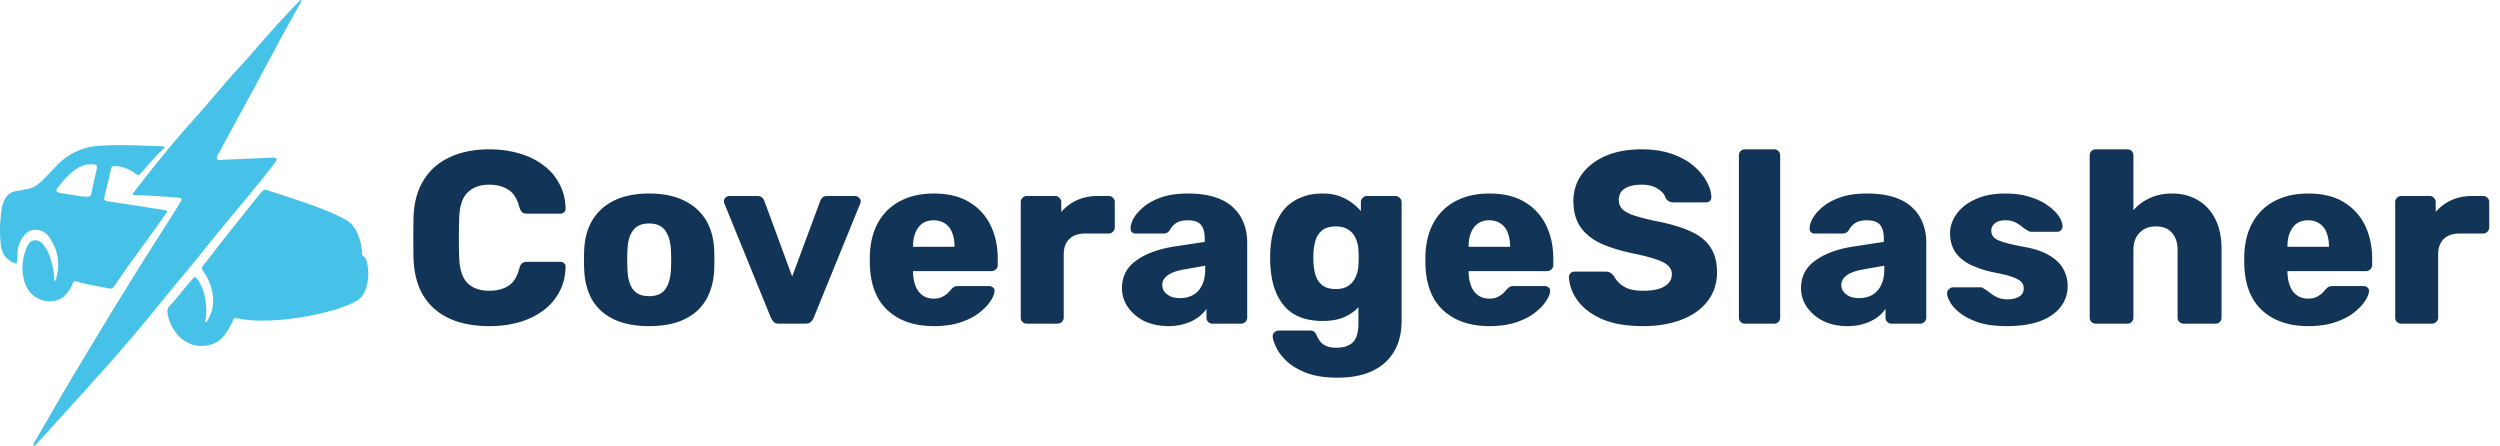
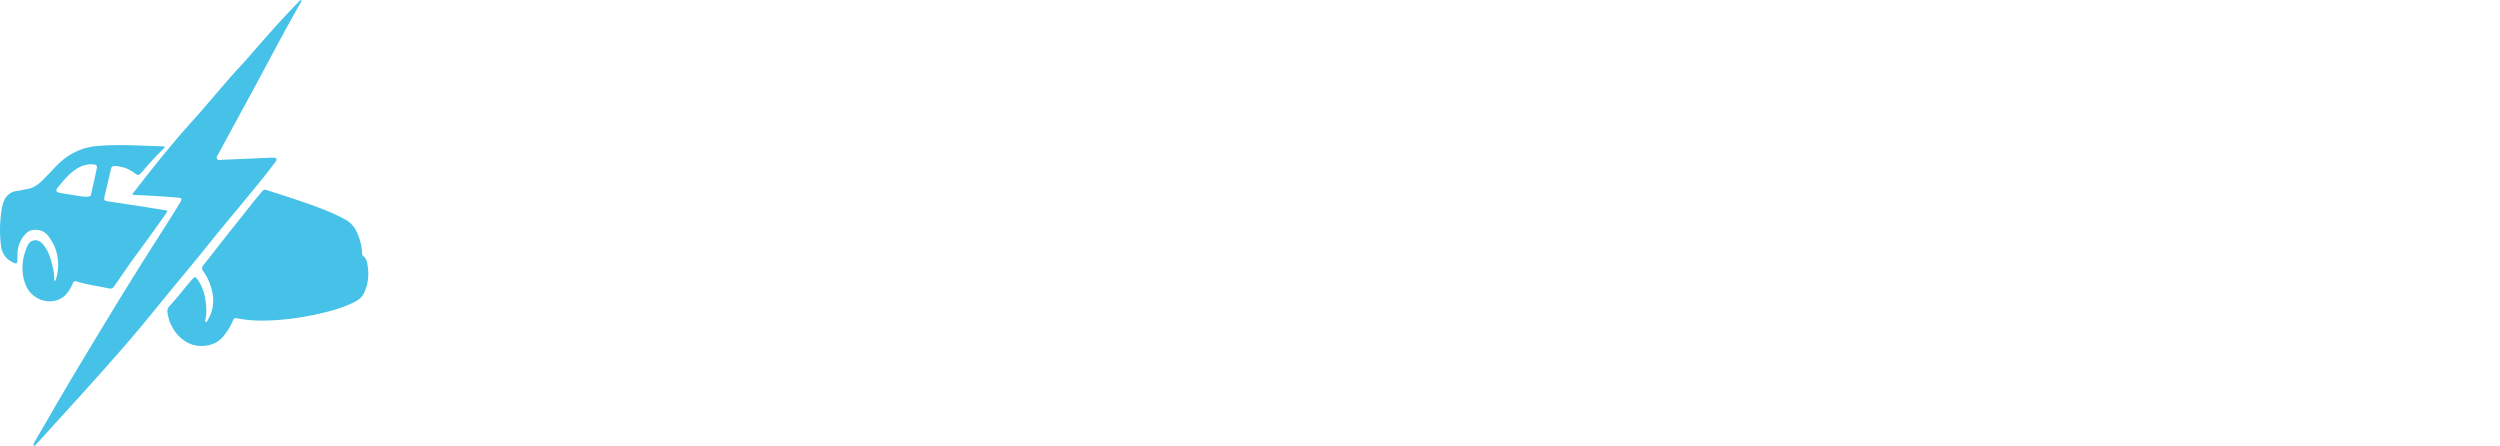
<svg xmlns="http://www.w3.org/2000/svg" width="224" height="40" fill="none">
-   <path d="M43.854 29.22c-1.393 0-2.589-.227-3.586-.682-.983-.455-1.753-1.122-2.31-2.002-.543-.88-.843-1.973-.902-3.278a85.104 85.104 0 010-3.916c.059-1.276.367-2.354.924-3.234.557-.895 1.335-1.57 2.332-2.024.997-.47 2.178-.704 3.542-.704.968 0 1.863.125 2.684.374a6.45 6.45 0 012.156 1.056 4.738 4.738 0 011.43 1.672c.352.645.535 1.379.55 2.2a.36.36 0 01-.132.33.448.448 0 01-.33.132h-2.97c-.19 0-.337-.037-.44-.11-.103-.088-.19-.242-.264-.462-.205-.777-.543-1.305-1.012-1.584-.455-.293-1.02-.44-1.694-.44-.807 0-1.445.227-1.914.682-.47.44-.726 1.18-.77 2.222a51.753 51.753 0 000 3.696c.044 1.041.3 1.79.77 2.244.47.44 1.107.66 1.914.66.675 0 1.247-.147 1.716-.44.47-.293.8-.821.99-1.584.059-.22.14-.367.242-.44a.75.75 0 01.462-.132h2.97c.132 0 .242.044.33.132a.36.36 0 01.132.33c-.015.821-.198 1.562-.55 2.222a5.006 5.006 0 01-1.43 1.672 7.038 7.038 0 01-2.156 1.056 9.739 9.739 0 01-2.684.352zm14.303 0c-1.232 0-2.273-.198-3.124-.594-.836-.396-1.481-.96-1.936-1.694-.44-.748-.69-1.635-.748-2.662a19.961 19.961 0 01-.022-.99c0-.381.008-.711.022-.99.059-1.041.323-1.929.792-2.662.47-.733 1.122-1.298 1.958-1.694.85-.396 1.87-.594 3.058-.594 1.203 0 2.222.198 3.058.594.85.396 1.51.96 1.98 1.694.47.733.734 1.62.792 2.662.015.279.022.609.022.99 0 .367-.007.697-.022.99-.058 1.027-.315 1.914-.77 2.662-.44.733-1.085 1.298-1.936 1.694-.836.396-1.877.594-3.124.594zm0-2.684c.66 0 1.137-.198 1.43-.594.308-.396.484-.99.528-1.782.015-.22.022-.513.022-.88s-.007-.66-.022-.88c-.044-.777-.22-1.364-.528-1.76-.293-.41-.77-.616-1.43-.616-.645 0-1.122.205-1.43.616-.308.396-.476.983-.506 1.76-.014.22-.022.513-.022.88s.008.66.022.88c.03.792.198 1.386.506 1.782.308.396.785.594 1.43.594zM69.813 29c-.22 0-.381-.051-.484-.154a1.86 1.86 0 01-.264-.396l-4.158-10.208a.437.437 0 01-.044-.198c0-.132.044-.242.132-.33a.51.51 0 01.374-.154h2.486c.191 0 .338.051.44.154a.73.73 0 01.198.308l2.486 6.754 2.508-6.754a.73.73 0 01.198-.308c.103-.103.25-.154.44-.154h2.486c.132 0 .25.051.352.154a.417.417 0 01.154.33c0 .073-.014.14-.044.198L72.915 28.45a1.172 1.172 0 01-.264.396c-.102.103-.271.154-.506.154h-2.332zm13.865.22c-1.731 0-3.11-.47-4.136-1.408-1.027-.939-1.562-2.332-1.606-4.18v-.77c.044-1.159.3-2.149.77-2.97A4.73 4.73 0 0180.686 18c.85-.44 1.84-.66 2.97-.66 1.29 0 2.354.257 3.19.77a4.874 4.874 0 011.914 2.09c.425.88.638 1.885.638 3.014v.528a.502.502 0 01-.176.396.51.51 0 01-.374.154h-7.04v.154c.014.425.088.814.22 1.166s.337.63.616.836c.278.205.616.308 1.012.308.293 0 .535-.044.726-.132.205-.103.374-.213.506-.33.132-.132.234-.242.308-.33.132-.147.234-.235.308-.264.088-.044.22-.066.396-.066h2.728c.146 0 .264.044.352.132.102.073.146.183.132.33-.015.25-.14.55-.374.902-.235.352-.58.704-1.034 1.056-.44.337-.998.616-1.672.836-.675.22-1.46.33-2.354.33zm-1.87-7.106h3.718v-.044c0-.47-.074-.88-.22-1.232a1.616 1.616 0 00-.638-.814c-.28-.19-.616-.286-1.012-.286s-.734.095-1.012.286c-.264.19-.47.462-.616.814-.147.352-.22.763-.22 1.232v.044zM92.01 29a.536.536 0 01-.396-.154.536.536 0 01-.154-.396V18.11a.51.51 0 01.154-.374.502.502 0 01.396-.176h2.53c.161 0 .293.059.396.176a.51.51 0 01.154.374v.88a4.14 4.14 0 011.408-1.056c.557-.25 1.18-.374 1.87-.374h.968a.51.51 0 01.374.154.502.502 0 01.176.396v2.266a.547.547 0 01-.176.396.51.51 0 01-.374.154h-2.134c-.601 0-1.07.169-1.408.506-.323.323-.484.785-.484 1.386v5.632a.502.502 0 01-.176.396.536.536 0 01-.396.154H92.01zm12.679.22c-.792 0-1.503-.147-2.134-.44a3.936 3.936 0 01-1.474-1.232 2.915 2.915 0 01-.55-1.738c0-1.041.425-1.863 1.276-2.464.851-.616 1.98-1.034 3.388-1.254l2.75-.418v-.308c0-.528-.11-.931-.33-1.21-.22-.279-.623-.418-1.21-.418-.411 0-.748.08-1.012.242a1.731 1.731 0 00-.594.66.632.632 0 01-.55.286h-2.464c-.161 0-.286-.044-.374-.132a.444.444 0 01-.11-.352c0-.264.095-.565.286-.902.205-.352.513-.697.924-1.034.411-.337.939-.616 1.584-.836.645-.22 1.423-.33 2.332-.33.953 0 1.767.11 2.442.33.675.22 1.217.528 1.628.924.425.396.741.865.946 1.408.205.528.308 1.115.308 1.76v6.688a.503.503 0 01-.176.396.51.51 0 01-.374.154h-2.552a.537.537 0 01-.396-.154.535.535 0 01-.154-.396v-.77a3.194 3.194 0 01-.77.77 3.771 3.771 0 01-1.144.55c-.425.147-.924.22-1.496.22zm1.034-2.508c.425 0 .807-.088 1.144-.264.352-.19.623-.477.814-.858.205-.396.308-.887.308-1.474v-.308l-1.87.33c-.689.117-1.195.3-1.518.55-.308.235-.462.513-.462.836 0 .25.073.462.22.638.147.176.337.315.572.418.235.088.499.132.792.132zm14.121 7.128c-1.13 0-2.068-.147-2.816-.44-.734-.293-1.32-.645-1.76-1.056-.426-.41-.734-.821-.924-1.232-.191-.396-.294-.711-.308-.946a.442.442 0 01.154-.396.612.612 0 01.418-.154h2.794c.132 0 .242.03.33.088a.72.72 0 01.242.352c.073.161.168.33.286.506.132.176.308.315.528.418.234.117.55.176.946.176.44 0 .806-.073 1.1-.22a1.31 1.31 0 00.66-.682c.146-.308.22-.726.22-1.254v-1.474c-.338.367-.77.667-1.298.902-.528.22-1.166.33-1.914.33s-1.408-.11-1.98-.33a3.535 3.535 0 01-1.43-.99c-.382-.44-.682-.975-.902-1.606-.206-.63-.33-1.357-.374-2.178a14.547 14.547 0 010-1.144c.044-.792.168-1.503.374-2.134a4.81 4.81 0 01.88-1.628c.396-.455.88-.8 1.452-1.034.572-.25 1.232-.374 1.98-.374.792 0 1.466.154 2.024.462a4.3 4.3 0 011.408 1.122v-.814c0-.147.051-.271.154-.374a.5.5 0 01.396-.176h2.53c.161 0 .293.059.396.176a.48.48 0 01.176.374v10.582c0 1.115-.228 2.053-.682 2.816-.455.763-1.108 1.342-1.958 1.738-.851.396-1.885.594-3.102.594zm-.154-7.942c.469 0 .85-.103 1.144-.308a1.77 1.77 0 00.638-.792c.146-.323.227-.667.242-1.034a8.33 8.33 0 00.022-.682c0-.293-.008-.513-.022-.66a2.804 2.804 0 00-.242-1.056 1.64 1.64 0 00-.638-.77c-.294-.205-.675-.308-1.144-.308-.484 0-.873.103-1.166.308a1.788 1.788 0 00-.616.836c-.118.352-.191.74-.22 1.166-.015.323-.015.653 0 .99.029.425.102.814.22 1.166.132.352.337.63.616.836.293.205.682.308 1.166.308zm13.767 3.322c-1.731 0-3.109-.47-4.136-1.408-1.027-.939-1.562-2.332-1.606-4.18v-.77c.044-1.159.301-2.149.77-2.97a4.73 4.73 0 011.98-1.892c.851-.44 1.841-.66 2.97-.66 1.291 0 2.354.257 3.19.77a4.87 4.87 0 011.914 2.09c.425.88.638 1.885.638 3.014v.528a.503.503 0 01-.176.396.51.51 0 01-.374.154h-7.04v.154c.015.425.088.814.22 1.166s.337.63.616.836c.279.205.616.308 1.012.308.293 0 .535-.044.726-.132.205-.103.374-.213.506-.33.132-.132.235-.242.308-.33.132-.147.235-.235.308-.264.088-.044.22-.066.396-.066h2.728c.147 0 .264.044.352.132.103.073.147.183.132.33-.015.25-.139.55-.374.902s-.579.704-1.034 1.056c-.44.337-.997.616-1.672.836-.675.22-1.459.33-2.354.33zm-1.87-7.106h3.718v-.044c0-.47-.073-.88-.22-1.232a1.618 1.618 0 00-.638-.814c-.279-.19-.616-.286-1.012-.286s-.733.095-1.012.286c-.264.19-.469.462-.616.814-.147.352-.22.763-.22 1.232v.044zm15.636 7.106c-1.466 0-2.684-.205-3.652-.616-.968-.425-1.701-.975-2.2-1.65-.498-.675-.762-1.393-.792-2.156 0-.117.044-.22.132-.308a.485.485 0 01.352-.154h2.772c.206 0 .36.037.462.11.118.073.22.169.308.286.118.22.279.433.484.638a2.6 2.6 0 00.836.506c.352.117.785.176 1.298.176.851 0 1.489-.132 1.914-.396.44-.264.66-.623.66-1.078 0-.323-.117-.587-.352-.792-.234-.22-.616-.41-1.144-.572-.513-.176-1.202-.352-2.068-.528-1.114-.235-2.068-.535-2.86-.902-.777-.381-1.371-.873-1.782-1.474-.41-.616-.616-1.379-.616-2.288 0-.895.25-1.694.748-2.398.514-.704 1.225-1.254 2.134-1.65.91-.396 1.988-.594 3.234-.594 1.012 0 1.9.132 2.662.396.778.264 1.43.616 1.958 1.056.528.44.924.91 1.188 1.408.279.484.426.96.44 1.43a.499.499 0 01-.132.33.448.448 0 01-.33.132h-2.904c-.161 0-.3-.03-.418-.088a.814.814 0 01-.308-.286c-.088-.323-.322-.601-.704-.836-.366-.25-.85-.374-1.452-.374-.645 0-1.151.117-1.518.352-.352.22-.528.565-.528 1.034 0 .293.096.55.286.77.206.22.536.41.99.572.47.161 1.108.33 1.914.506 1.335.25 2.413.565 3.234.946.822.367 1.423.85 1.804 1.452.382.587.572 1.327.572 2.222 0 .997-.286 1.863-.858 2.596-.557.719-1.334 1.269-2.332 1.65-.997.381-2.141.572-3.432.572zm9.133-.22a.534.534 0 01-.396-.154.535.535 0 01-.154-.396V13.93c0-.161.051-.293.154-.396a.534.534 0 01.396-.154h2.596c.161 0 .293.051.396.154a.539.539 0 01.154.396v14.52a.539.539 0 01-.154.396.537.537 0 01-.396.154h-2.596zm9.177.22c-.792 0-1.504-.147-2.134-.44a3.928 3.928 0 01-1.474-1.232 2.915 2.915 0 01-.55-1.738c0-1.041.425-1.863 1.276-2.464.85-.616 1.98-1.034 3.388-1.254l2.75-.418v-.308c0-.528-.11-.931-.33-1.21-.22-.279-.624-.418-1.21-.418-.411 0-.748.08-1.012.242-.25.161-.448.381-.594.66a.633.633 0 01-.55.286h-2.464c-.162 0-.286-.044-.374-.132a.444.444 0 01-.11-.352c0-.264.095-.565.286-.902.205-.352.513-.697.924-1.034.41-.337.938-.616 1.584-.836.645-.22 1.422-.33 2.332-.33.953 0 1.767.11 2.442.33.674.22 1.217.528 1.628.924.425.396.74.865.946 1.408.205.528.308 1.115.308 1.76v6.688a.503.503 0 01-.176.396.51.51 0 01-.374.154h-2.552a.534.534 0 01-.396-.154.535.535 0 01-.154-.396v-.77a3.212 3.212 0 01-.77.77 3.771 3.771 0 01-1.144.55c-.426.147-.924.22-1.496.22zm1.034-2.508c.425 0 .806-.088 1.144-.264.352-.19.623-.477.814-.858.205-.396.308-.887.308-1.474v-.308l-1.87.33c-.69.117-1.196.3-1.518.55-.308.235-.462.513-.462.836 0 .25.073.462.22.638.146.176.337.315.572.418.234.088.498.132.792.132zm13.218 2.508c-.953 0-1.767-.103-2.442-.308-.66-.22-1.202-.484-1.628-.792-.41-.308-.718-.623-.924-.946-.205-.337-.315-.623-.33-.858a.447.447 0 01.154-.396.527.527 0 01.374-.176h2.508a.24.24 0 01.11.022c.03.015.074.044.132.088.191.103.382.235.572.396.191.147.411.279.66.396.25.117.55.176.902.176.411 0 .756-.08 1.034-.242a.786.786 0 00.418-.726.822.822 0 00-.198-.572c-.132-.161-.403-.315-.814-.462-.396-.147-.997-.293-1.804-.44a9.413 9.413 0 01-2.002-.682c-.572-.293-1.012-.667-1.32-1.122-.308-.47-.462-1.034-.462-1.694 0-.587.191-1.151.572-1.694.382-.543.939-.983 1.672-1.32.734-.352 1.636-.528 2.706-.528.851 0 1.584.103 2.2.308.631.19 1.159.44 1.584.748.44.308.77.623.99.946.22.323.338.616.352.88a.502.502 0 01-.132.396.483.483 0 01-.352.154h-2.288a.728.728 0 01-.176-.022 1.507 1.507 0 01-.154-.088 2.753 2.753 0 01-.528-.352 3.163 3.163 0 00-.616-.396c-.234-.117-.528-.176-.88-.176-.396 0-.704.088-.924.264a.834.834 0 00-.33.682c0 .19.059.367.176.528.132.161.389.308.77.44.396.132 1.005.279 1.826.44 1.012.161 1.819.425 2.42.792.602.352 1.027.77 1.276 1.254.25.47.374.968.374 1.496 0 .704-.212 1.327-.638 1.87-.41.543-1.026.968-1.848 1.276-.821.293-1.818.44-2.992.44zm8.002-.22a.537.537 0 01-.396-.154.539.539 0 01-.154-.396V13.93a.54.54 0 01.154-.396.537.537 0 01.396-.154h2.816c.162 0 .294.051.396.154a.535.535 0 01.154.396v4.906c.396-.455.88-.814 1.452-1.078.587-.279 1.262-.418 2.024-.418.851 0 1.606.19 2.266.572.675.381 1.203.946 1.584 1.694.382.733.572 1.635.572 2.706v6.138a.535.535 0 01-.154.396.534.534 0 01-.396.154h-2.838a.588.588 0 01-.396-.154.539.539 0 01-.154-.396v-6.006c0-.69-.168-1.217-.506-1.584-.322-.381-.806-.572-1.452-.572-.601 0-1.085.19-1.452.572-.366.367-.55.895-.55 1.584v6.006a.535.535 0 01-.154.396.534.534 0 01-.396.154h-2.816zm19.039.22c-1.731 0-3.109-.47-4.136-1.408-1.027-.939-1.562-2.332-1.606-4.18v-.77c.044-1.159.301-2.149.77-2.97a4.73 4.73 0 011.98-1.892c.851-.44 1.841-.66 2.97-.66 1.291 0 2.354.257 3.19.77a4.87 4.87 0 011.914 2.09c.425.88.638 1.885.638 3.014v.528a.503.503 0 01-.176.396.51.51 0 01-.374.154h-7.04v.154c.015.425.088.814.22 1.166s.337.63.616.836c.279.205.616.308 1.012.308.293 0 .535-.044.726-.132.205-.103.374-.213.506-.33.132-.132.235-.242.308-.33.132-.147.235-.235.308-.264.088-.044.22-.066.396-.066h2.728c.147 0 .264.044.352.132.103.073.147.183.132.33-.015.25-.139.55-.374.902s-.579.704-1.034 1.056c-.44.337-.997.616-1.672.836-.675.22-1.459.33-2.354.33zm-1.87-7.106h3.718v-.044c0-.47-.073-.88-.22-1.232a1.618 1.618 0 00-.638-.814c-.279-.19-.616-.286-1.012-.286s-.733.095-1.012.286c-.264.19-.469.462-.616.814-.147.352-.22.763-.22 1.232v.044zM215.159 29a.534.534 0 01-.396-.154.535.535 0 01-.154-.396V18.11c0-.147.051-.271.154-.374a.5.5 0 01.396-.176h2.53c.161 0 .293.059.396.176a.512.512 0 01.154.374v.88a4.136 4.136 0 011.408-1.056c.557-.25 1.18-.374 1.87-.374h.968a.51.51 0 01.374.154.503.503 0 01.176.396v2.266a.548.548 0 01-.176.396.51.51 0 01-.374.154h-2.134c-.602 0-1.071.169-1.408.506-.323.323-.484.785-.484 1.386v5.632a.503.503 0 01-.176.396.537.537 0 01-.396.154h-2.728z" fill="#123456" />
  <path d="M4.217 37.674a271.145 271.145 0 013.071-5.223c1.832-3.046 3.67-6.087 5.562-9.092.901-1.431 1.822-2.849 2.718-4.284.203-.324.404-.65.602-.979.157-.258.104-.362-.18-.385a97.772 97.772 0 00-3.98-.243c-.036-.002-.073-.013-.106-.019-.043-.108.032-.159.078-.217 1.68-2.162 3.377-4.307 5.204-6.332 1.164-1.29 2.277-2.632 3.422-3.942.525-.6 1.082-1.17 1.605-1.774C23.67 3.506 25.13 1.831 26.68.248c.09-.092.165-.21.301-.248.054.118-.014.197-.06.276-1.476 2.564-2.843 5.197-4.253 7.803-1.017 1.88-2.05 3.75-3.057 5.637-.084.158-.257.323-.17.502.095.194.322.101.488.095 1.397-.053 2.793-.117 4.19-.177.145-.006.291-.018.435-.006.229.019.293.141.153.332-.352.48-.715.952-1.086 1.415-1.68 2.098-3.434 4.126-5.109 6.228-.978 1.227-1.99 2.424-2.986 3.635-1.233 1.498-2.446 3.016-3.704 4.49-1.31 1.534-2.656 3.034-4.001 4.534-1.43 1.594-2.876 3.172-4.316 4.755-.145.16-.299.31-.465.481-.095-.206.007-.317.07-.426.362-.63.731-1.257 1.108-1.9zM25.41 17.516c1.484.489 2.952.968 4.375 1.586.364.159.719.343 1.075.521.83.416 1.198 1.198 1.434 2.075.09.329.148.667.15 1.012.002.099.026.175.106.236.191.142.291.354.34.586.2.95.14 1.873-.29 2.75-.186.377-.493.603-.84.779-.988.5-2.04.794-3.103 1.037-1.774.405-3.568.639-5.387.627a11.754 11.754 0 01-2.065-.21c-.177-.032-.252.02-.322.183a5.677 5.677 0 01-.93 1.504c-.426.489-.97.706-1.57.777-1.909.228-3.187-1.473-3.375-2.968a.683.683 0 01.192-.607c.684-.719 1.277-1.527 1.932-2.274.054-.062.11-.122.162-.184.124-.147.232-.134.348.02.405.535.641 1.146.75 1.818.1.622.148 1.243.006 1.867-.015.065-.04.149.03.214.125-.011.155-.13.205-.216.6-1.04.585-2.12.173-3.223a4.372 4.372 0 00-.59-1.112c-.152-.202-.146-.354.007-.548.938-1.186 1.856-2.39 2.805-3.565.82-1.016 1.61-2.061 2.457-3.054.127-.147.242-.177.415-.119.495.168.994.322 1.51.488z" fill="#46C2E8" />
  <path d="M12.468 22.478c-.786 1.043-1.5 2.115-2.235 3.171-.12.171-.248.239-.464.194-.965-.203-1.947-.327-2.89-.62-.177-.055-.278-.021-.354.159-.173.407-.392.792-.72 1.103-.67.638-1.776.688-2.626.125-.676-.447-.966-1.117-1.1-1.86-.157-.861-.026-1.701.289-2.513.127-.327.297-.653.704-.702.408-.048.674.204.896.498.461.611.624 1.332.791 2.05.082.351.112.708.093 1.088.14-.028.156-.114.177-.192.373-1.357.185-2.627-.66-3.776-.347-.473-.847-.678-1.454-.594-.282.04-.487.203-.663.398a2.545 2.545 0 00-.679 1.644c-.01.243-.007.487-.023.729-.015.233-.093.272-.312.174-.656-.296-1.043-.787-1.142-1.491a10.714 10.714 0 01-.066-2.249c.03-.43.069-.857.158-1.28.032-.153.078-.302.134-.45.218-.572.616-.915 1.256-.984.278-.03.55-.116.826-.157.854-.123 1.352-.74 1.897-1.288.509-.512.964-1.075 1.559-1.502.825-.592 1.724-.963 2.763-1.061 1.44-.136 2.874-.096 4.312-.038.506.02 1.012.034 1.518.053.1.004.21-.022.285.052.018.071-.018.105-.052.137-.74.7-1.394 1.476-2.073 2.229-.168.186-.285.189-.476.04a3.233 3.233 0 00-1.812-.69c-.224-.015-.336.05-.385.274-.185.832-.388 1.661-.58 2.493-.065.279-.012.345.31.395.943.146 1.887.286 2.83.432.769.12 1.537.243 2.304.366.062.01.13.01.196.1-.806 1.192-1.67 2.357-2.532 3.543zM6.25 15.599c-.386.357-.706.77-1.045 1.167-.25.294-.188.457.194.521.474.08.947.162 1.422.235.34.052.68.12 1.029.098.137-.009.272-.016.31-.193.17-.787.35-1.573.52-2.36.043-.2-.056-.31-.267-.332a2.26 2.26 0 00-1.345.27c-.29.16-.549.355-.818.594z" fill="#46C2E8" />
</svg>